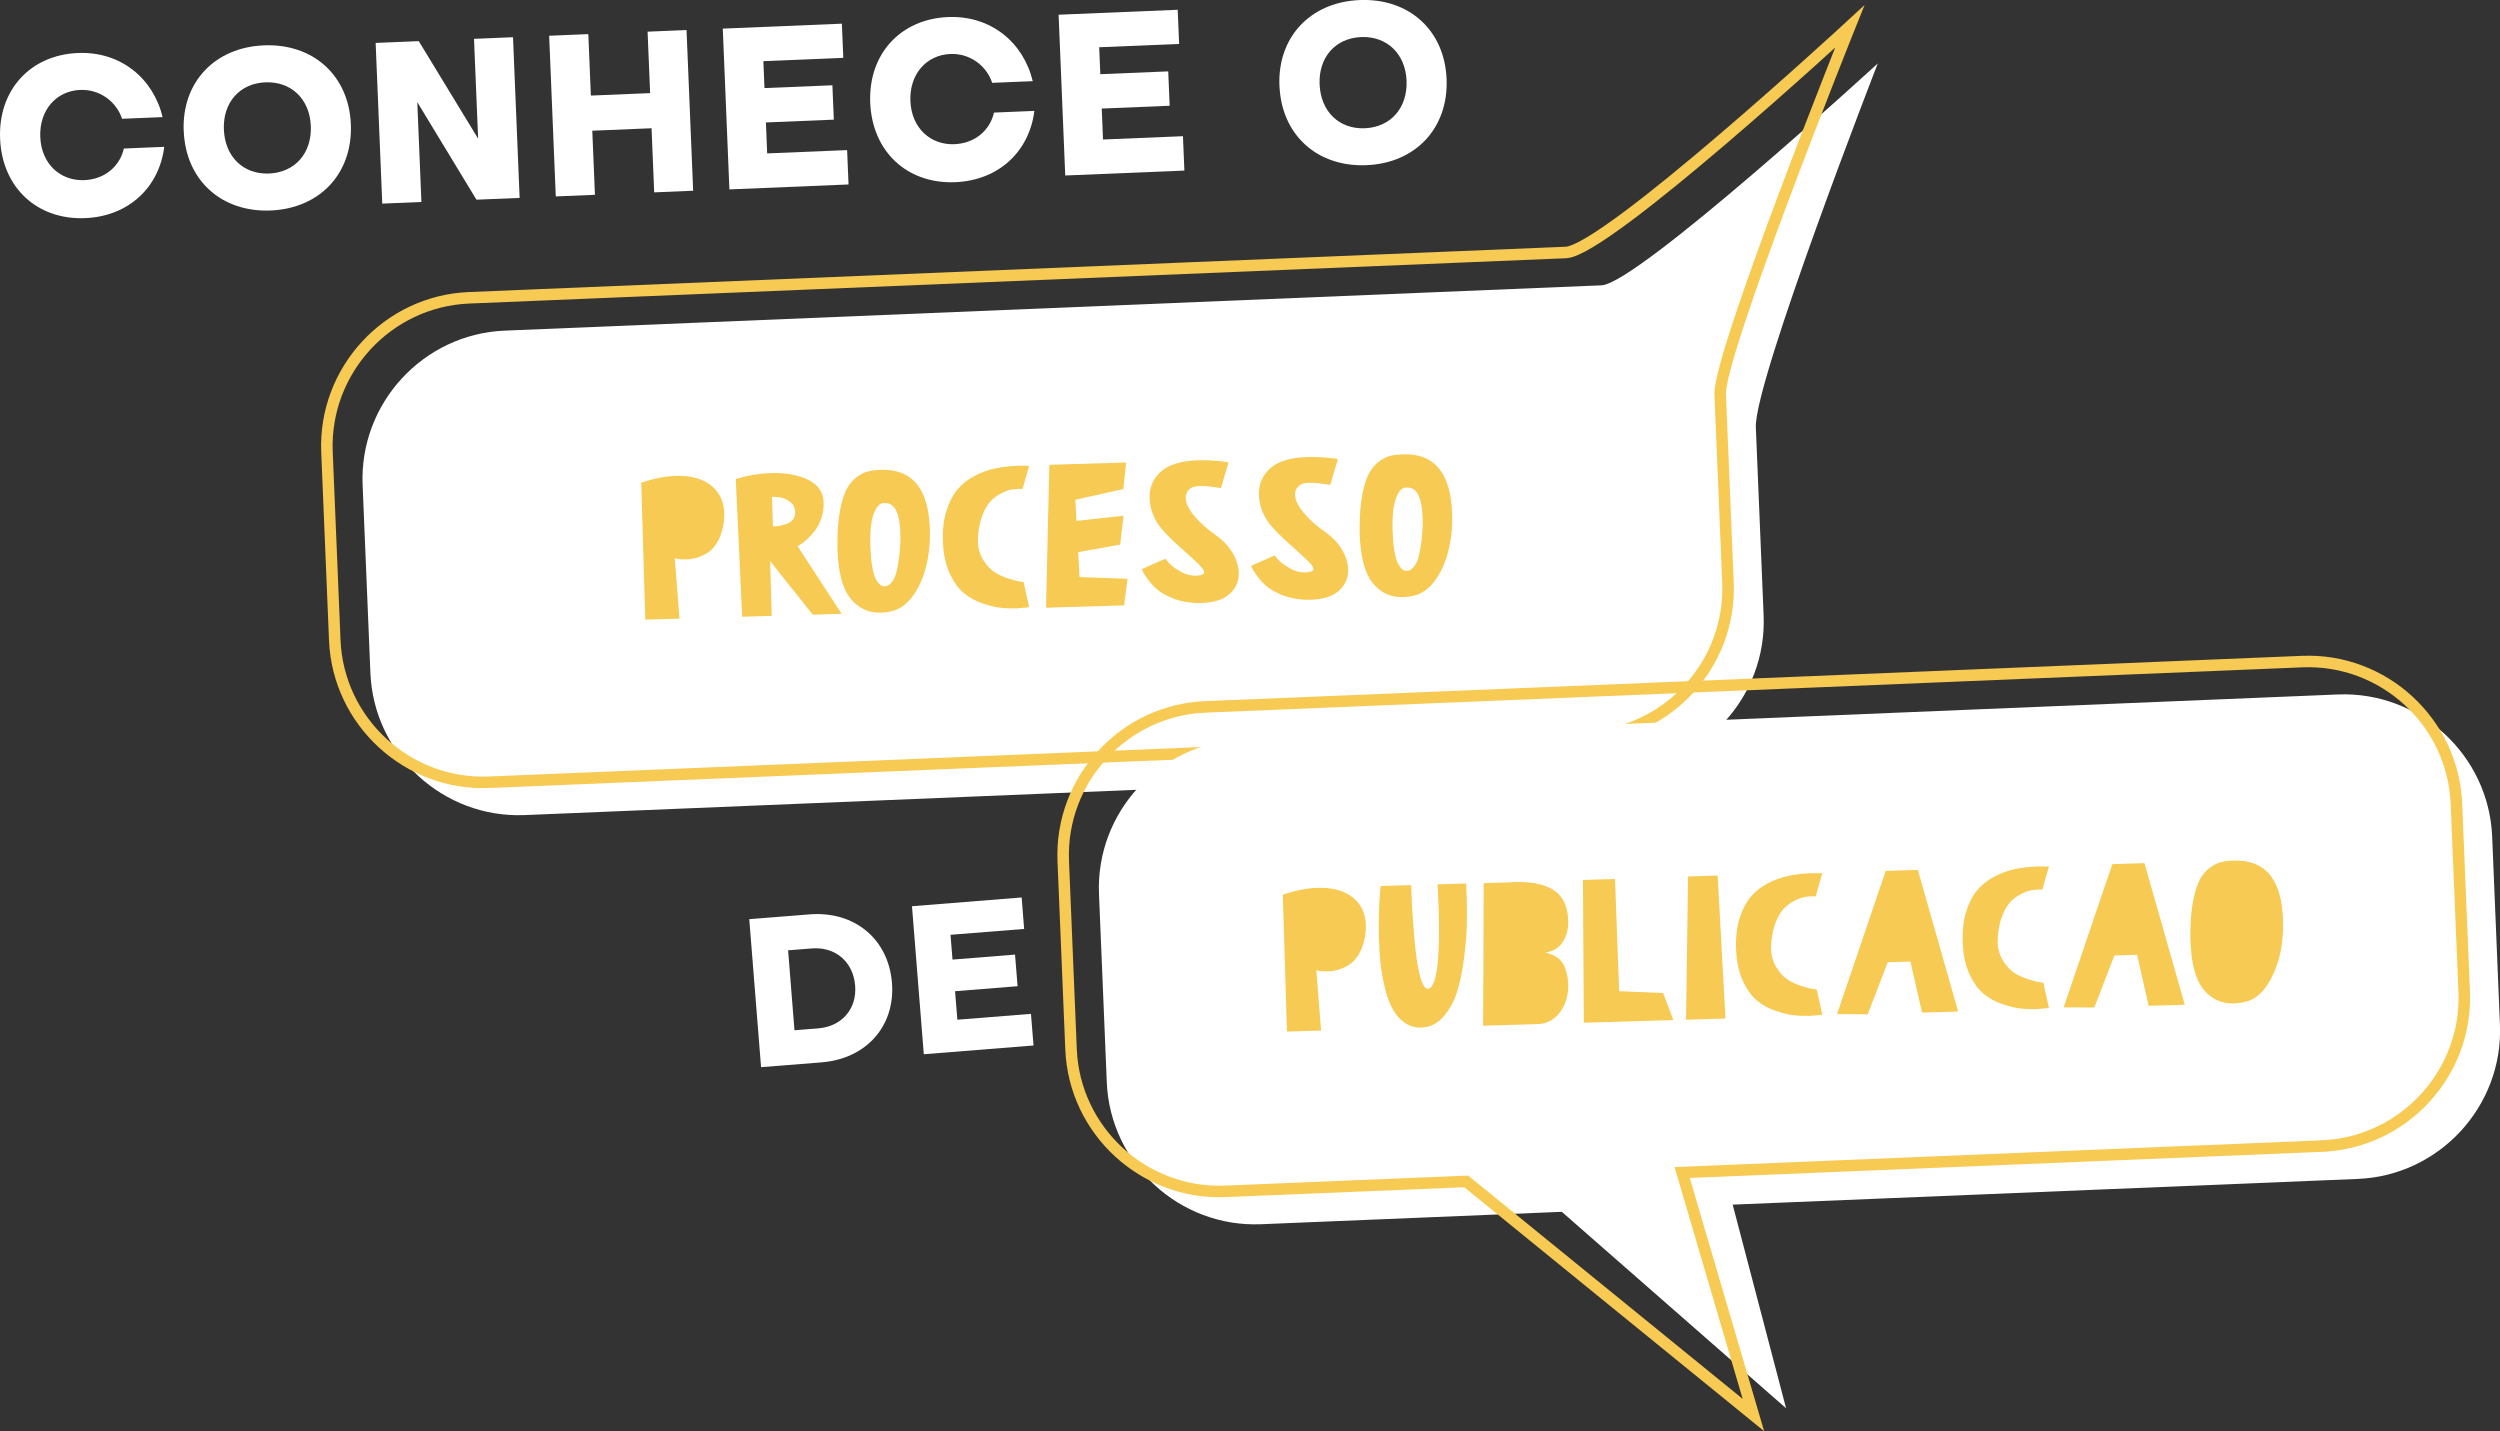
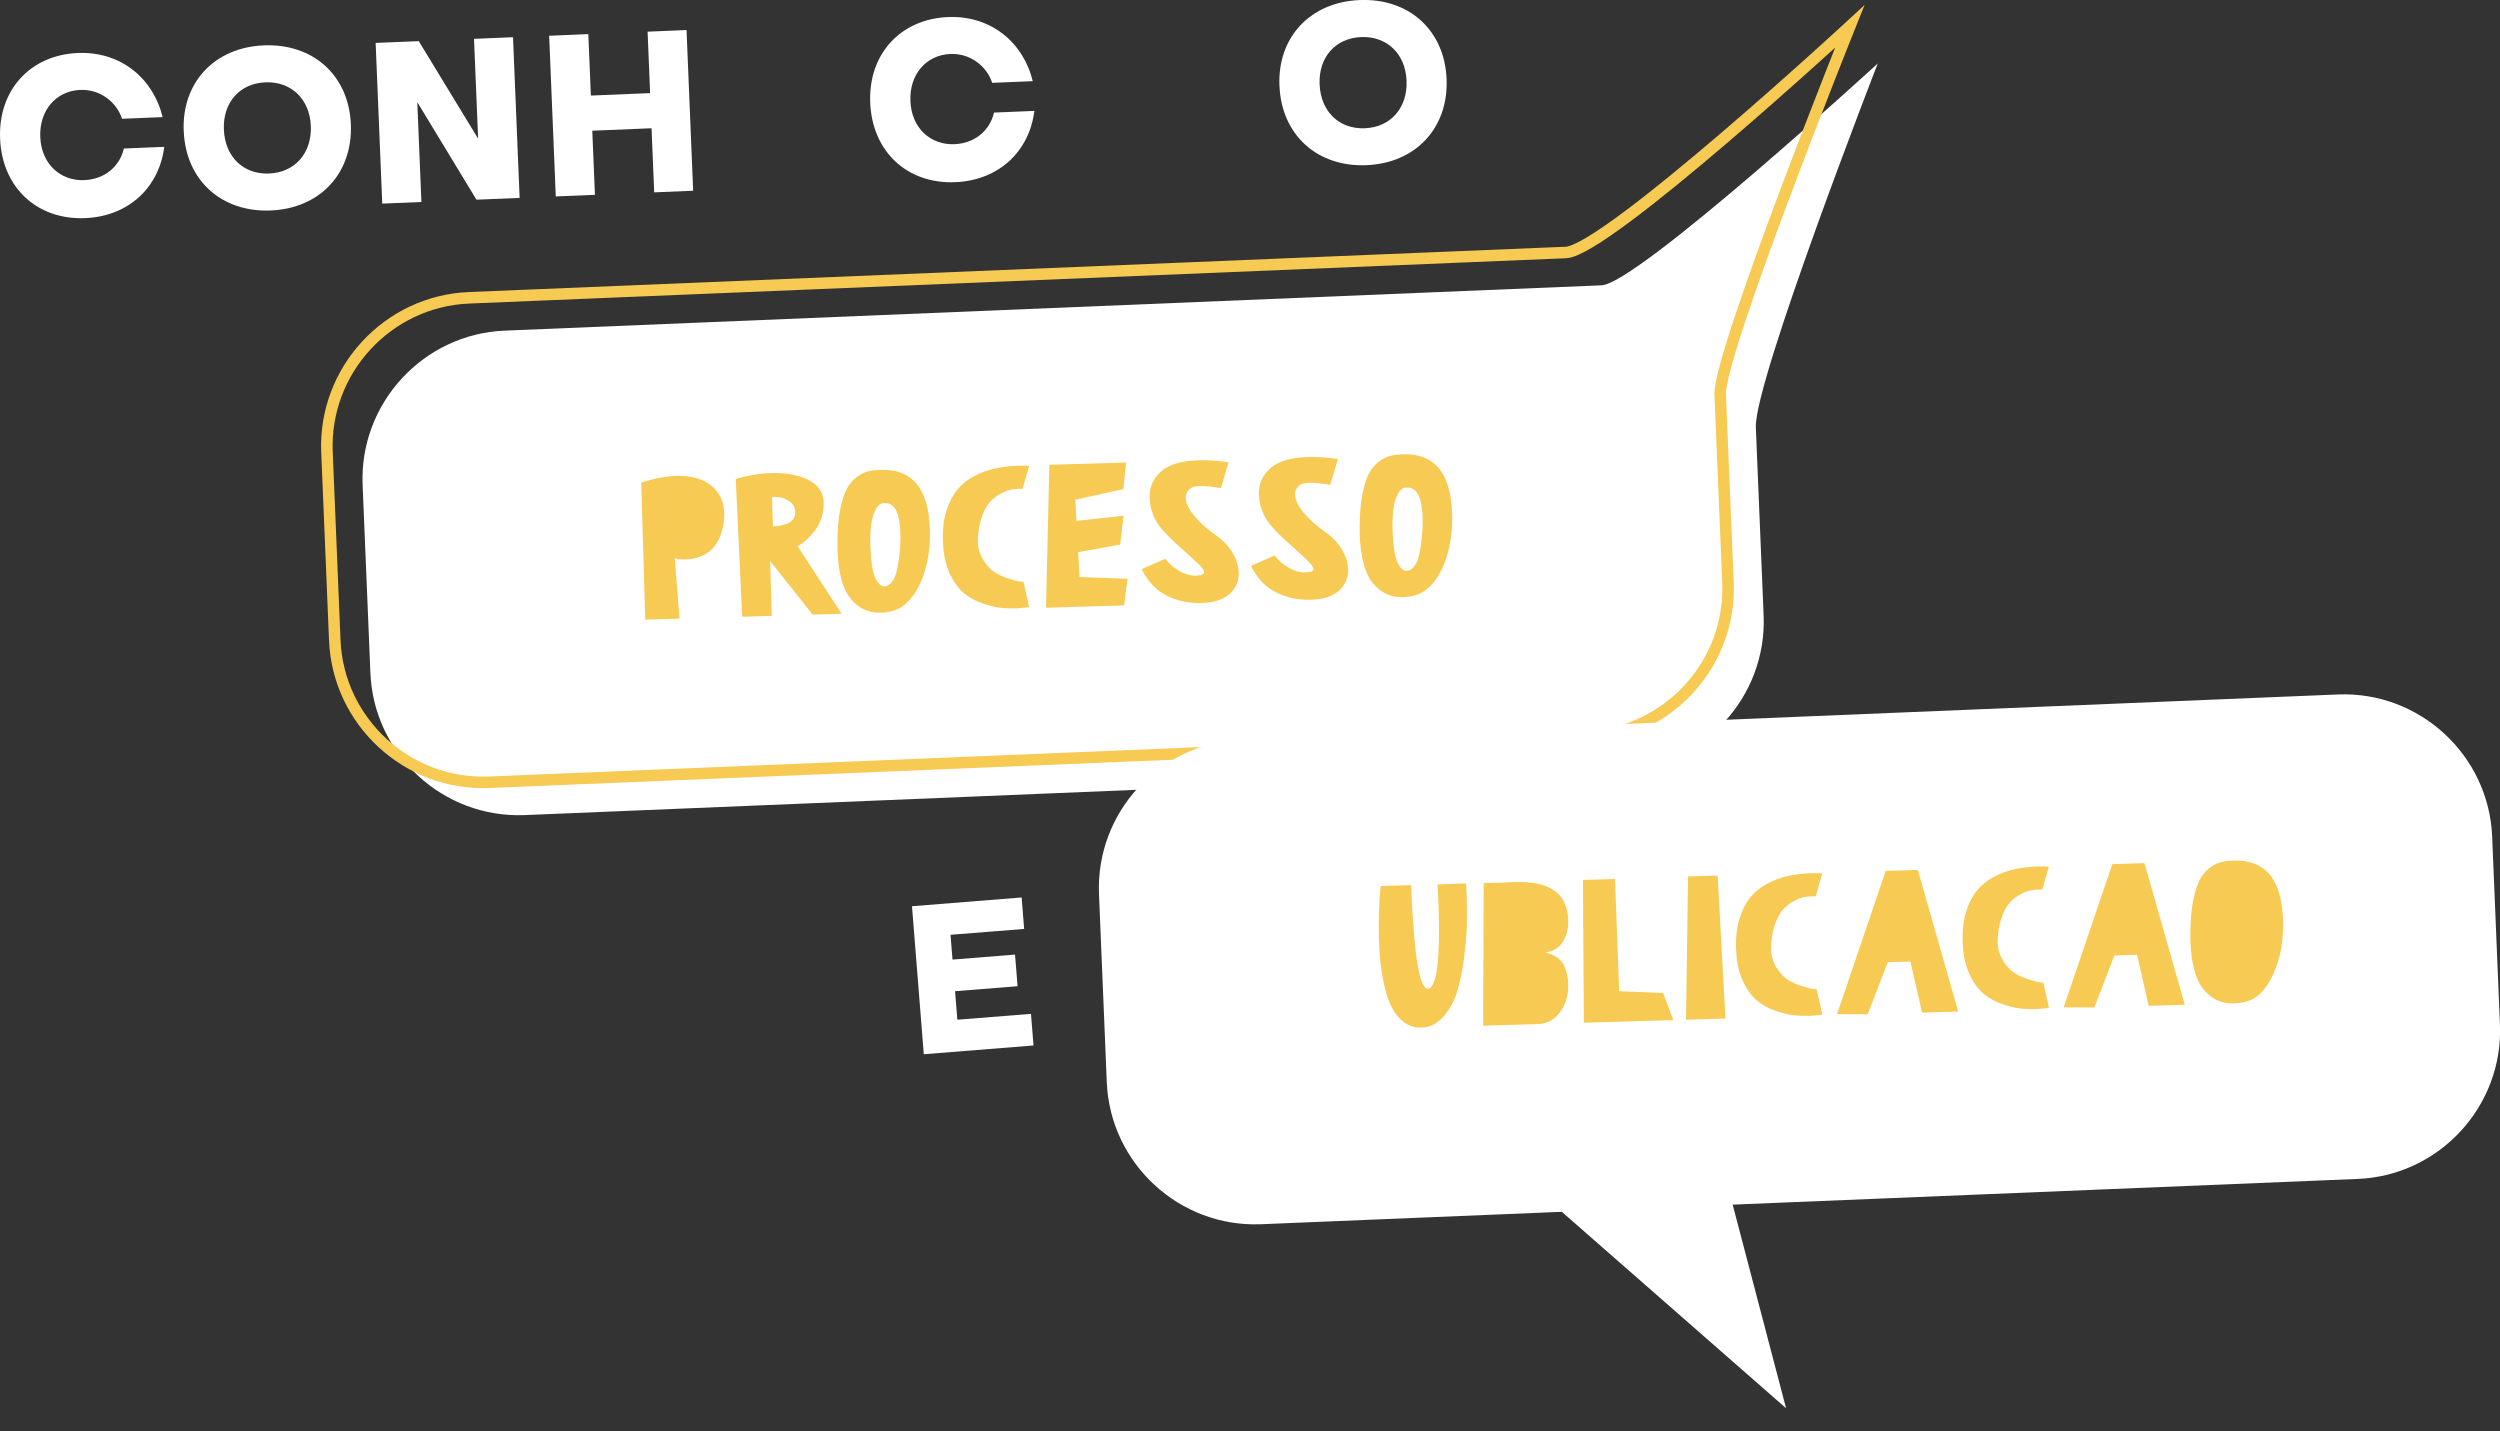
<svg xmlns="http://www.w3.org/2000/svg" id="Layer_1" data-name="Layer 1" viewBox="0 0 491.02 281.1">
  <rect x="0" y="0" width="491.02" height="281.1" fill="#333333" stroke="none" />
  <defs>
    <style>      .cls-1 {        fill: #f6ca53;      }      .cls-2 {        fill: none;        stroke: #f6ca53;        stroke-miterlimit: 10;        stroke-width: 2.26px;      }      .cls-3 {        fill: #fff;      }    </style>
  </defs>
  <g>
    <path class="cls-3" d="M.02,27.25C-.38,17.62,6.02,10.79,15.29,10.41c8.48-.35,14.83,5.04,16.65,12.59l-7.97.33c-1.08-3.31-4.31-5.83-8.22-5.67-4.66.19-8.06,3.93-7.84,9.26.22,5.29,3.95,8.65,8.65,8.46,4.02-.17,6.96-2.7,7.77-6.21l7.93-.33c-.98,7.91-6.95,13.65-15.55,14C7.36,43.23.42,36.91.02,27.25Z" />
    <path class="cls-3" d="M36.08,25.76c-.4-9.59,6.08-16.46,15.75-16.85,9.67-.4,16.69,5.91,17.08,15.5.4,9.63-6.08,16.53-15.74,16.93-9.67.4-16.69-5.95-17.08-15.58ZM52.86,34.08c5.05-.21,8.41-3.98,8.19-9.35-.22-5.29-3.88-8.77-8.93-8.56-5.05.21-8.37,3.98-8.15,9.27.22,5.37,3.84,8.85,8.89,8.64Z" />
    <path class="cls-3" d="M73.77,8.43l8.48-.35,11.66,19.16-.81-19.61,7.66-.32,1.3,31.56-8.48.35-11.62-19.16.81,19.61-7.69.32-1.3-31.56Z" />
    <path class="cls-3" d="M107.86,7.02l7.69-.32.5,12.07,11.64-.48-.5-12.07,7.65-.32,1.3,31.56-7.65.32-.52-12.59-11.64.48.52,12.59-7.69.32-1.3-31.56Z" />
-     <path class="cls-3" d="M141.95,5.62l23.4-.97.28,6.71-15.7.65.22,5.29,13.34-.55.28,6.75-13.34.55.25,6.08,15.7-.65.28,6.75-23.4.97-1.3-31.56Z" />
    <path class="cls-3" d="M170.92,20.19c-.4-9.63,6-16.45,15.27-16.84,8.48-.35,14.83,5.04,16.65,12.59l-7.97.33c-1.08-3.31-4.31-5.83-8.22-5.67-4.66.19-8.06,3.93-7.84,9.26.22,5.29,3.95,8.65,8.65,8.46,4.02-.17,6.96-2.7,7.77-6.21l7.93-.33c-.98,7.91-6.95,13.65-15.55,14-9.35.39-16.29-5.93-16.69-15.59Z" />
-     <path class="cls-3" d="M207.91,2.89l23.4-.97.28,6.71-15.7.65.22,5.29,13.34-.55.28,6.75-13.34.55.25,6.08,15.7-.65.28,6.75-23.4.97-1.3-31.56Z" />
    <path class="cls-3" d="M251.29,16.87c-.4-9.59,6.08-16.46,15.75-16.86,9.67-.4,16.69,5.91,17.08,15.5.4,9.63-6.08,16.54-15.74,16.93-9.67.4-16.69-5.95-17.08-15.58ZM268.07,25.19c5.05-.21,8.41-3.98,8.19-9.35-.22-5.29-3.88-8.77-8.93-8.56-5.05.21-8.37,3.98-8.15,9.27.22,5.37,3.84,8.85,8.89,8.64Z" />
  </g>
  <g>
-     <path class="cls-3" d="M147.17,180.53l11.85-.94c8.83-.7,15.49,4.87,16.17,13.45.67,8.47-5.03,14.92-13.86,15.62l-11.85.94-2.32-29.07ZM160.69,201.98c4.65-.37,7.63-3.83,7.27-8.37-.37-4.69-3.87-7.7-8.52-7.33l-4.65.37,1.25,15.7,4.65-.37Z" />
    <path class="cls-3" d="M179.11,177.99l21.55-1.72.49,6.18-14.46,1.15.39,4.87,12.28-.98.5,6.21-12.28.98.45,5.6,14.46-1.15.5,6.21-21.55,1.72-2.32-29.07Z" />
  </g>
  <path class="cls-3" d="M318.48,151.19l-215.43,8.9c-16.01.66-29.64-11.89-30.3-27.9l-1.53-36.95c-.66-16.01,11.89-29.64,27.9-30.3l215.43-8.9c7.06-.29,54.26-43.58,54.26-43.58,0,0-24.32,62.54-23.95,71.48l1.53,36.95c.66,16.01-11.89,29.64-27.9,30.3Z" />
  <path class="cls-2" d="M311.48,144.74l-215.43,8.9c-16.01.66-29.64-11.89-30.3-27.9l-1.53-36.95c-.66-16.01,11.89-29.64,27.9-30.3l215.43-8.9c8-.33,55.76-44.39,55.76-44.39,0,0-25.78,64.28-25.45,72.29l1.53,36.95c.66,16.01-11.89,29.64-27.9,30.3Z" />
  <g>
    <path class="cls-1" d="M133.46,121.5l-6.72.2-.8-26.91c2.51-.82,4.77-1.25,6.81-1.32,2.88-.09,5.17.53,6.86,1.84,1.69,1.31,2.57,3.15,2.64,5.51.02.8-.06,1.68-.25,2.65-.26,1.25-.67,2.31-1.22,3.19-.55.88-1.18,1.54-1.9,1.97-.72.43-1.4.74-2.06.93-.66.18-1.33.29-2.01.31-.39.01-.77,0-1.16-.03-.39-.03-.66-.07-.83-.12l-.29-.07.93,11.85Z" />
    <path class="cls-1" d="M165.31,120.55l-5.69.17-8.36-10.52.32,10.76-5.81.17-1.26-27.06c2.29-.7,4.59-1.08,6.9-1.15,2.94-.09,5.39.36,7.34,1.33s2.96,2.45,3.02,4.43c.03,1.07-.12,2.11-.46,3.11-.34,1-.76,1.82-1.27,2.45-.5.63-1.01,1.19-1.52,1.67-.51.48-.95.83-1.33,1.03l-.53.34,8.64,13.27ZM151.93,103.38c.33,0,.67-.04,1.03-.09.36-.05.81-.16,1.37-.33.56-.17,1.01-.46,1.36-.86.34-.41.51-.9.49-1.48v-.04c-.03-.93-.42-1.65-1.18-2.15-.76-.5-1.51-.77-2.25-.8l-1.12-.05.17,5.81h.12Z" />
    <path class="cls-1" d="M167.04,117.55c-1.57-1.92-2.42-5.17-2.56-9.76v-1.32c.01-2.42.18-4.51.52-6.26.33-1.75.76-3.13,1.28-4.12.52-.99,1.18-1.78,1.97-2.37.79-.59,1.54-.96,2.25-1.14s1.53-.27,2.47-.3h.21c5.72-.12,8.84,3.33,9.38,10.36l.08,1.36c.08,2.64-.19,5.12-.79,7.43-.61,2.32-1.5,4.24-2.67,5.77-1.18,1.54-2.5,2.47-3.98,2.82-.74.19-1.48.29-2.22.31-2.39.07-4.37-.85-5.94-2.77ZM174.99,114.53c.4-.43.71-.98.94-1.68.25-.78.48-1.96.68-3.55.2-1.59.28-3.12.23-4.61-.12-3.98-1.14-5.95-3.06-5.89h-.33c-.79.12-1.43.88-1.91,2.31s-.68,3.44-.6,6.02c.02.52.07,1.39.16,2.59.17,1.87.5,3.24.99,4.14s1.04,1.33,1.65,1.31c.44-.01.86-.23,1.26-.66Z" />
    <path class="cls-1" d="M199.6,119.49c-1.07.03-2.12-.01-3.16-.13-1.03-.12-2.22-.42-3.55-.88-1.33-.47-2.51-1.11-3.52-1.94-1.01-.82-1.91-2.01-2.68-3.57-.77-1.56-1.25-3.38-1.42-5.46l-.08-1.32c-.07-2.2.17-4.14.69-5.84.53-1.69,1.24-3.08,2.14-4.17.9-1.09,2.02-1.98,3.34-2.68,1.33-.7,2.7-1.2,4.12-1.5,1.42-.3,2.96-.48,4.6-.53l2.06.02-1.31,4.54-.74-.02c-.52.02-1.04.07-1.56.17-.52.1-1.16.34-1.92.74-.76.39-1.43.9-2.02,1.5-.59.61-1.12,1.5-1.59,2.67-.47,1.17-.77,2.53-.89,4.07l-.05,1.16c.04,1.37.39,2.59,1.06,3.66.66,1.07,1.39,1.86,2.17,2.37.78.51,1.68.93,2.7,1.26,1.01.33,1.71.52,2.1.58.39.06.7.09.95.11l1.1,4.96-2.55.24Z" />
    <path class="cls-1" d="M220.78,118.9l-15.33.46.65-28.07,15.08-.45-.55,5.21-9.42,2.1.21,4.16,9.25-1.02-.66,5.67-8.25,1.48.27,4.9,9.42.34-.67,5.22Z" />
    <path class="cls-1" d="M236.07,118.44c-.8.02-1.57,0-2.31-.1-1.41-.15-2.7-.49-3.87-1.02-1.17-.53-2.07-1.07-2.71-1.63-.63-.56-1.2-1.18-1.71-1.87-.5-.69-.81-1.16-.93-1.42-.12-.26-.21-.47-.27-.63l4.6-2.03.73.84c.51.56,1.27,1.12,2.28,1.69s2.02.83,3.04.8c.22,0,.52-.04.9-.11.47-.1.69-.3.68-.6-.01-.36-.42-.92-1.23-1.7-.81-.77-1.92-1.79-3.33-3.04-1.41-1.25-2.57-2.38-3.48-3.4-1.71-1.9-2.6-4.05-2.67-6.44-.06-2.03.67-3.75,2.2-5.14,1.53-1.39,4-2.14,7.44-2.24,1.81-.05,3.77.08,5.87.4l-1.5,5.08-.62-.11c-.41-.07-.97-.14-1.66-.22-.69-.08-1.31-.11-1.86-.09-.82.02-1.4.15-1.72.38-.73.49-1.08,1.16-1.05,2.01.03,1.02.59,2.18,1.69,3.5,1.1,1.31,2.53,2.59,4.3,3.83,1.38.98,2.45,2.11,3.21,3.41.77,1.3,1.17,2.58,1.21,3.84.05,1.68-.54,3.08-1.77,4.2-1.23,1.12-3.06,1.72-5.47,1.79Z" />
    <path class="cls-1" d="M257.54,117.8c-.8.02-1.57,0-2.31-.1-1.41-.15-2.7-.49-3.87-1.02-1.17-.53-2.07-1.07-2.71-1.63-.64-.56-1.21-1.18-1.71-1.87-.5-.69-.81-1.16-.93-1.42-.12-.26-.21-.47-.27-.63l4.6-2.03.73.84c.51.56,1.27,1.12,2.28,1.69s2.02.83,3.04.8c.22,0,.52-.04.9-.11.46-.1.69-.29.68-.6-.01-.36-.42-.92-1.23-1.7-.81-.77-1.92-1.79-3.33-3.04-1.41-1.25-2.57-2.38-3.48-3.4-1.71-1.9-2.6-4.05-2.67-6.44-.06-2.03.67-3.75,2.2-5.14,1.53-1.39,4-2.14,7.44-2.24,1.81-.05,3.77.08,5.87.4l-1.5,5.08-.62-.11c-.41-.07-.97-.14-1.66-.22-.69-.08-1.31-.11-1.86-.09-.82.02-1.4.15-1.72.38-.73.49-1.08,1.16-1.05,2.01.03,1.02.59,2.18,1.69,3.5,1.1,1.32,2.53,2.59,4.3,3.83,1.38.98,2.45,2.11,3.22,3.41.77,1.3,1.17,2.58,1.21,3.84.05,1.68-.54,3.08-1.77,4.2-1.23,1.12-3.06,1.72-5.47,1.79Z" />
    <path class="cls-1" d="M269.61,114.5c-1.57-1.92-2.42-5.17-2.56-9.76v-1.32c.01-2.42.18-4.51.52-6.26.33-1.75.76-3.13,1.28-4.12.52-.99,1.18-1.78,1.97-2.37.79-.59,1.54-.97,2.25-1.14.71-.17,1.53-.27,2.47-.3h.21c5.72-.12,8.84,3.33,9.38,10.36l.08,1.36c.08,2.64-.19,5.12-.79,7.43-.6,2.32-1.5,4.24-2.67,5.77-1.18,1.54-2.5,2.47-3.98,2.82-.74.19-1.48.29-2.22.31-2.39.07-4.37-.85-5.94-2.77ZM277.56,111.48c.4-.43.71-.98.94-1.68.25-.78.48-1.96.68-3.55.2-1.59.28-3.12.23-4.61-.12-3.98-1.14-5.95-3.06-5.89h-.33c-.79.12-1.43.88-1.91,2.32s-.68,3.44-.6,6.02c.02.52.07,1.39.16,2.59.17,1.87.5,3.24.99,4.14s1.04,1.33,1.65,1.31c.44-.01.86-.23,1.26-.66Z" />
  </g>
  <path class="cls-3" d="M463.1,231.55l-122.79,5.05,10.49,39.99-44.05-38.58-59.07,2.44c-16.01.66-29.64-11.89-30.3-27.9l-1.53-36.95c-.66-16.01,11.89-29.64,27.9-30.3l215.43-8.9c16.01-.66,29.64,11.89,30.3,27.9l1.53,36.95c.66,16.01-11.89,29.64-27.9,30.3Z" />
-   <path class="cls-2" d="M456.09,225.1l-125.7,5.19,13.99,47.63-56.4-45.88-47.32,1.95c-16.01.66-29.64-11.89-30.3-27.9l-1.53-36.95c-.66-16.01,11.89-29.64,27.9-30.3l215.43-8.9c16.01-.66,29.64,11.89,30.3,27.9l1.53,36.95c.66,16.01-11.89,29.64-27.9,30.3Z" />
  <g>
-     <path class="cls-1" d="M259.48,202.41l-6.72.2-.8-26.91c2.51-.82,4.77-1.26,6.81-1.32,2.88-.09,5.17.53,6.86,1.84,1.69,1.31,2.57,3.15,2.64,5.51.02.8-.06,1.68-.25,2.65-.27,1.24-.67,2.31-1.23,3.19-.55.88-1.18,1.54-1.9,1.97-.72.43-1.4.74-2.06.93-.66.18-1.33.29-2.01.31-.39.01-.77,0-1.16-.03-.39-.03-.66-.07-.83-.12l-.29-.07.93,11.85Z" />
    <path class="cls-1" d="M275.83,200.83c-.97-.7-1.75-1.61-2.35-2.73-.6-1.12-1.09-2.49-1.48-4.1-.39-1.61-.67-3.18-.84-4.72-.17-1.54-.28-3.17-.33-4.9-.05-1.65-.05-3.34.01-5.07.06-1.73.13-3.06.21-3.97l.13-1.32,5.98-.18v.17c.04,1.21.1,2.6.19,4.18.09,1.58.25,3.75.48,6.5s.58,5.04,1.03,6.84c.45,1.8.98,2.69,1.58,2.67l.25-.05c1.55-.68,2.17-5.94,1.88-15.77l-.22-4.69,5.61-.17c.05.71.09,1.63.12,2.76.05,1.79.06,3.58.02,5.38-.04,1.8-.23,3.97-.55,6.51-.32,2.54-.78,4.75-1.37,6.64-.59,1.89-1.49,3.52-2.7,4.89-1.21,1.37-2.65,2.08-4.33,2.13-1.24.04-2.34-.29-3.31-1Z" />
    <path class="cls-1" d="M291.3,201.47l.11-28.01,4.74-.14c.36-.04.81-.07,1.36-.08,3.98-.12,6.84.66,8.57,2.34,1.22,1.23,1.86,2.97,1.93,5.22.05,1.59-.3,2.99-1.05,4.18-.75,1.19-1.9,1.89-3.46,2.1,1.97.46,3.23,1.39,3.79,2.77.45,1.09.69,2.23.72,3.44.06,2.09-.46,3.91-1.57,5.45-1.11,1.55-2.6,2.35-4.46,2.4l-10.67.32Z" />
    <path class="cls-1" d="M328.68,200.35l-17.6.52-.18-28.04,6.3-.19.82,22.04,8.63.36,2.01,5.3Z" />
    <path class="cls-1" d="M338.9,200.05l-7.75.23.4-28.14,5.81-.17,1.54,28.08Z" />
    <path class="cls-1" d="M355.38,199.52c-1.07.03-2.12-.01-3.16-.13-1.03-.12-2.22-.42-3.55-.88s-2.51-1.12-3.52-1.94c-1.01-.82-1.91-2.01-2.68-3.57-.77-1.56-1.25-3.38-1.42-5.46l-.08-1.32c-.07-2.2.17-4.14.69-5.84.53-1.69,1.24-3.08,2.14-4.17.9-1.08,2.02-1.98,3.34-2.68,1.33-.7,2.7-1.2,4.12-1.5,1.42-.3,2.96-.48,4.6-.53l2.06.02-1.31,4.54-.74-.02c-.52.02-1.04.07-1.56.17s-1.16.34-1.92.74c-.76.39-1.43.89-2.02,1.5-.59.61-1.12,1.5-1.59,2.67-.47,1.17-.77,2.53-.89,4.07l-.05,1.16c.04,1.37.39,2.59,1.06,3.66.67,1.07,1.39,1.86,2.17,2.37s1.68.93,2.7,1.26c1.01.33,1.71.52,2.1.58.39.06.7.1.95.12l1.1,4.96-2.55.24Z" />
    <path class="cls-1" d="M377.51,198.9l-2.28-10.04-4.45.13-3.95,10.22-6.02-.03,9.56-28.13,6.31-.19,7.92,27.81-7.09.21Z" />
    <path class="cls-1" d="M399.89,198.19c-1.07.03-2.12-.01-3.16-.13-1.04-.12-2.22-.42-3.55-.88s-2.51-1.12-3.52-1.94c-1.01-.82-1.91-2.01-2.68-3.57-.77-1.56-1.25-3.38-1.42-5.46l-.08-1.32c-.07-2.2.17-4.14.69-5.84.53-1.69,1.24-3.08,2.14-4.17.9-1.08,2.02-1.98,3.34-2.68,1.33-.7,2.7-1.2,4.12-1.5,1.42-.3,2.96-.48,4.6-.53l2.06.02-1.31,4.54-.74-.02c-.52.02-1.04.07-1.56.17s-1.16.34-1.92.74c-.76.39-1.43.89-2.02,1.5-.59.61-1.12,1.5-1.59,2.67-.47,1.17-.77,2.53-.89,4.07l-.05,1.16c.04,1.37.39,2.59,1.06,3.66.67,1.07,1.39,1.86,2.17,2.37s1.68.93,2.7,1.26,1.71.52,2.1.58c.39.06.7.1.95.12l1.1,4.96-2.55.24Z" />
    <path class="cls-1" d="M422.02,197.57l-2.28-10.04-4.45.13-3.95,10.22-6.02-.03,9.56-28.13,6.31-.19,7.92,27.81-7.09.21Z" />
    <path class="cls-1" d="M432.77,194.3c-1.57-1.92-2.42-5.17-2.56-9.76v-1.32c.01-2.42.19-4.51.54-6.26.35-1.76.77-3.13,1.28-4.12.51-.99,1.16-1.78,1.95-2.37.79-.59,1.54-.97,2.25-1.14.71-.17,1.53-.27,2.47-.3h.21c5.74-.12,8.88,3.33,9.42,10.36l.08,1.36c.12,4.01-.53,7.56-1.95,10.64-1.42,3.08-3.25,4.88-5.49,5.38-.74.19-1.47.29-2.22.31-2.42.07-4.41-.85-5.98-2.77Z" />
  </g>
</svg>